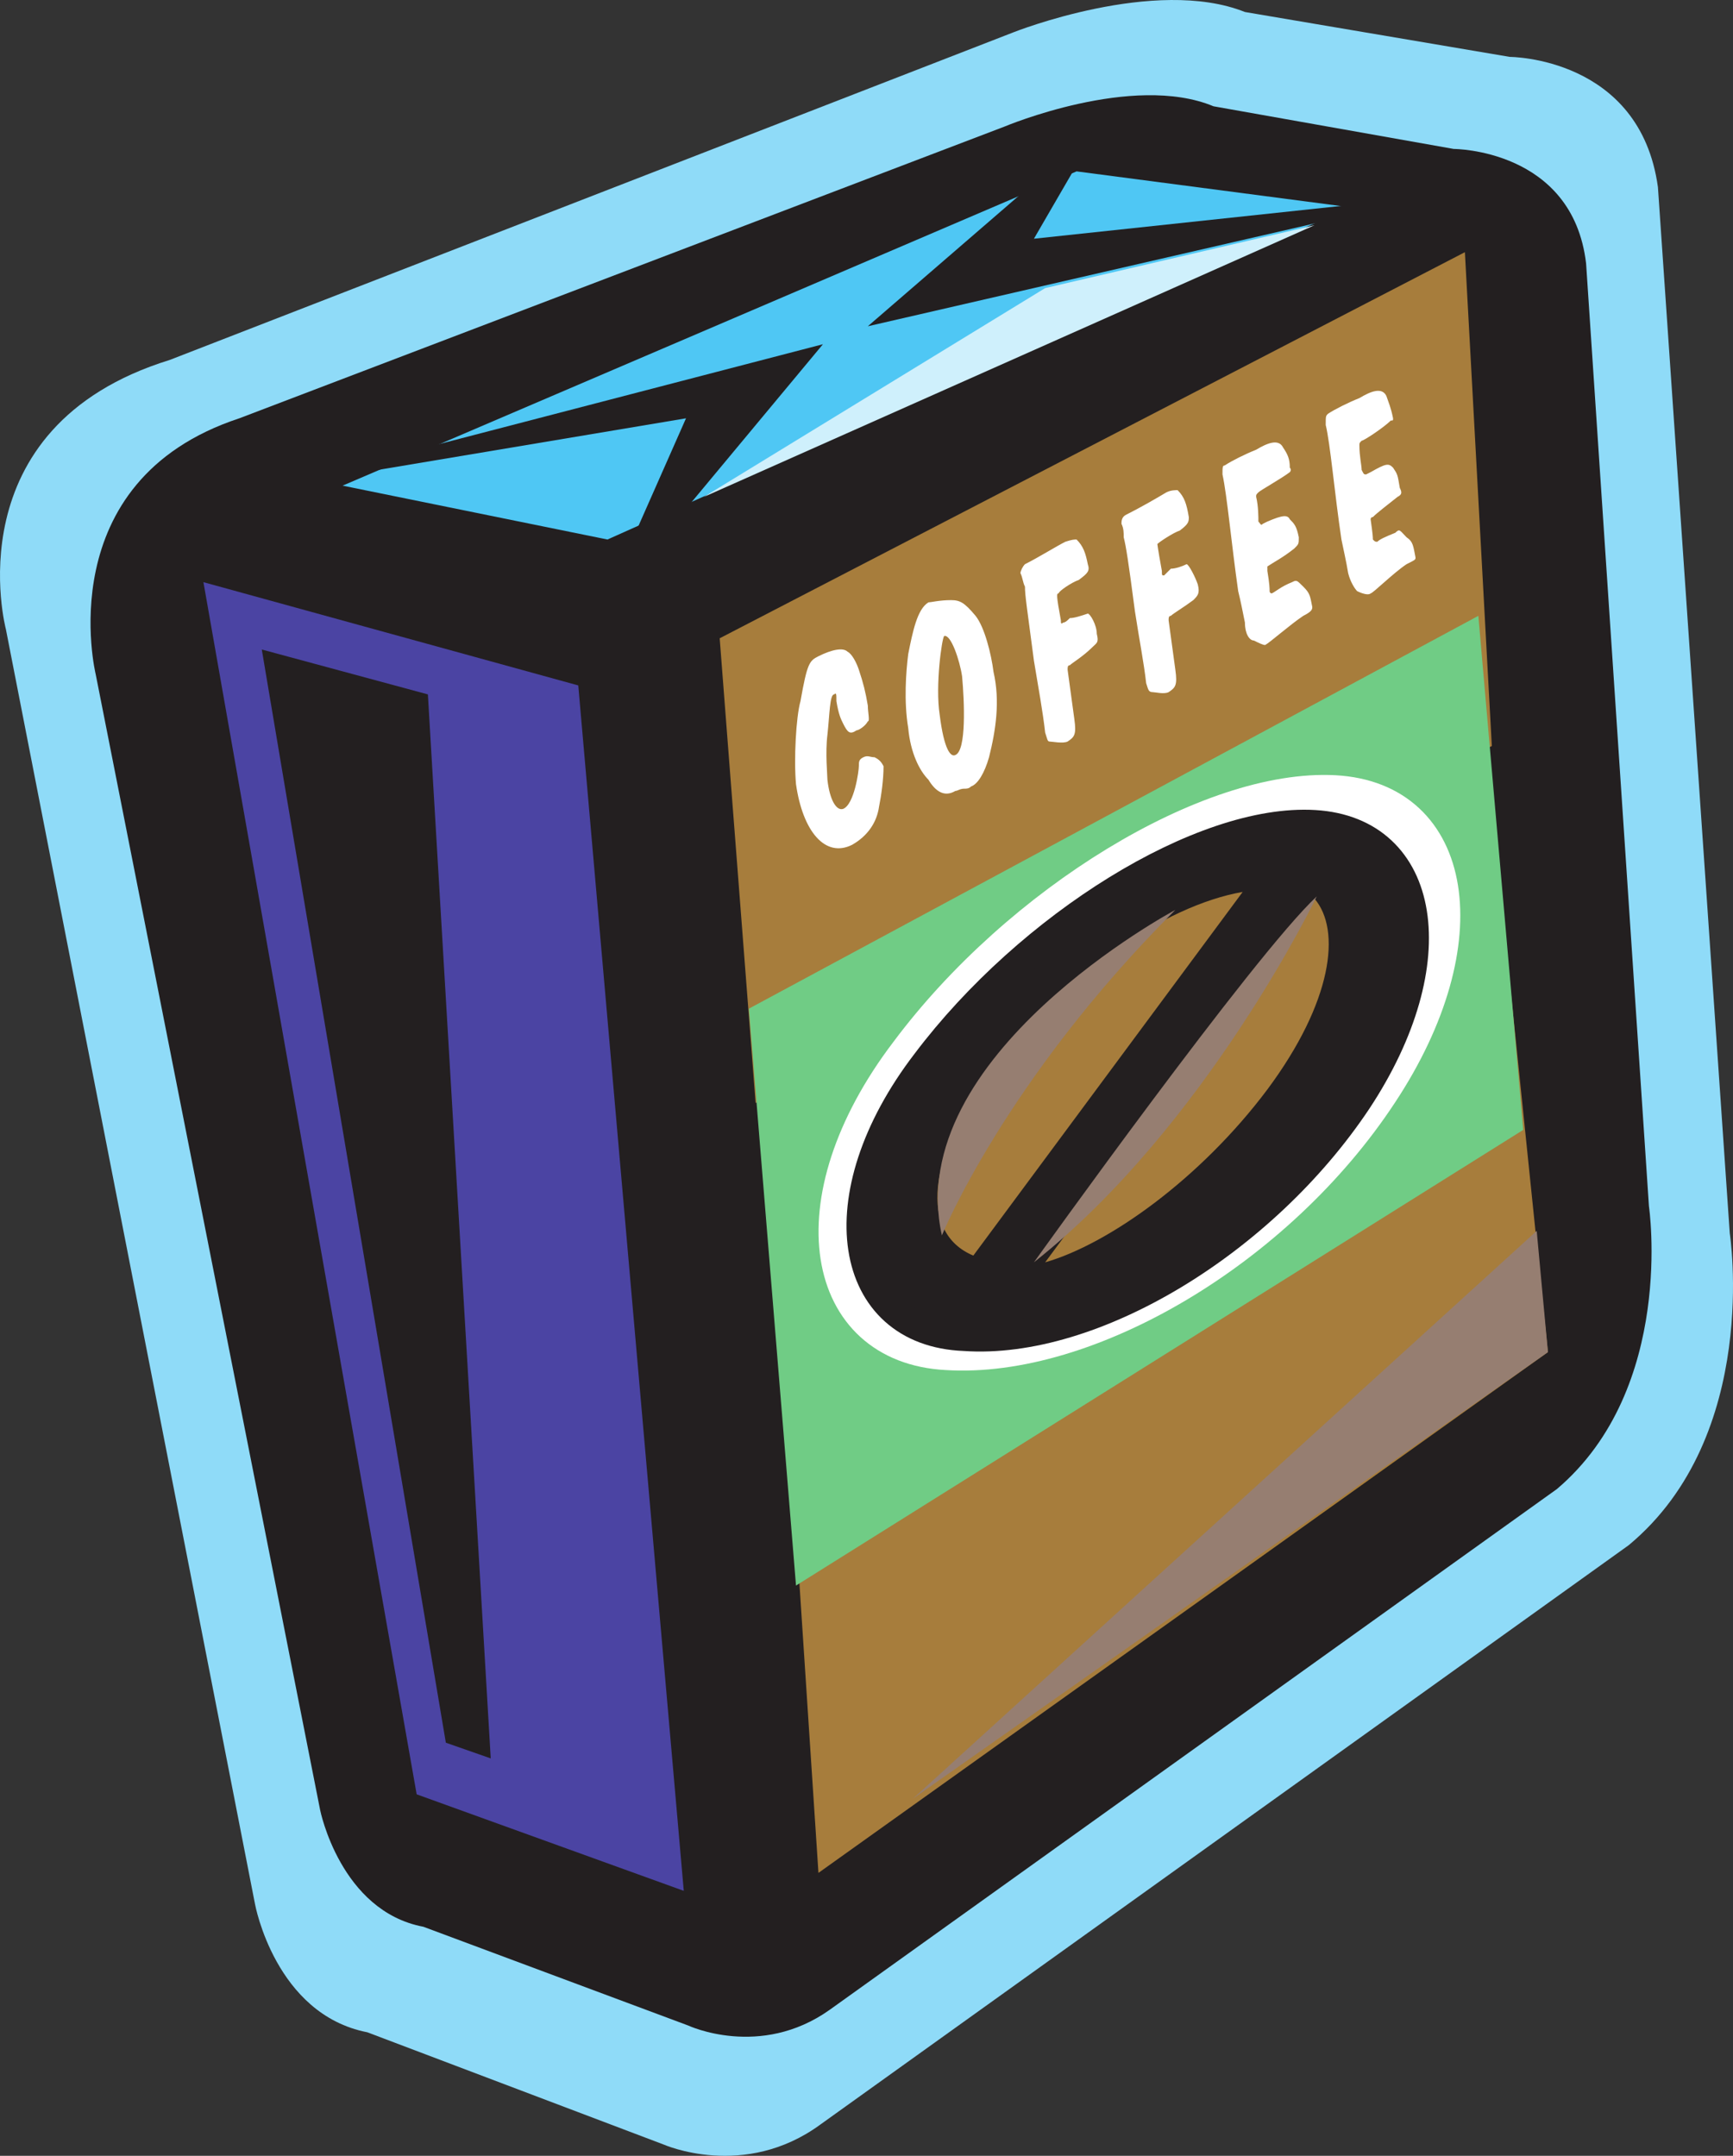
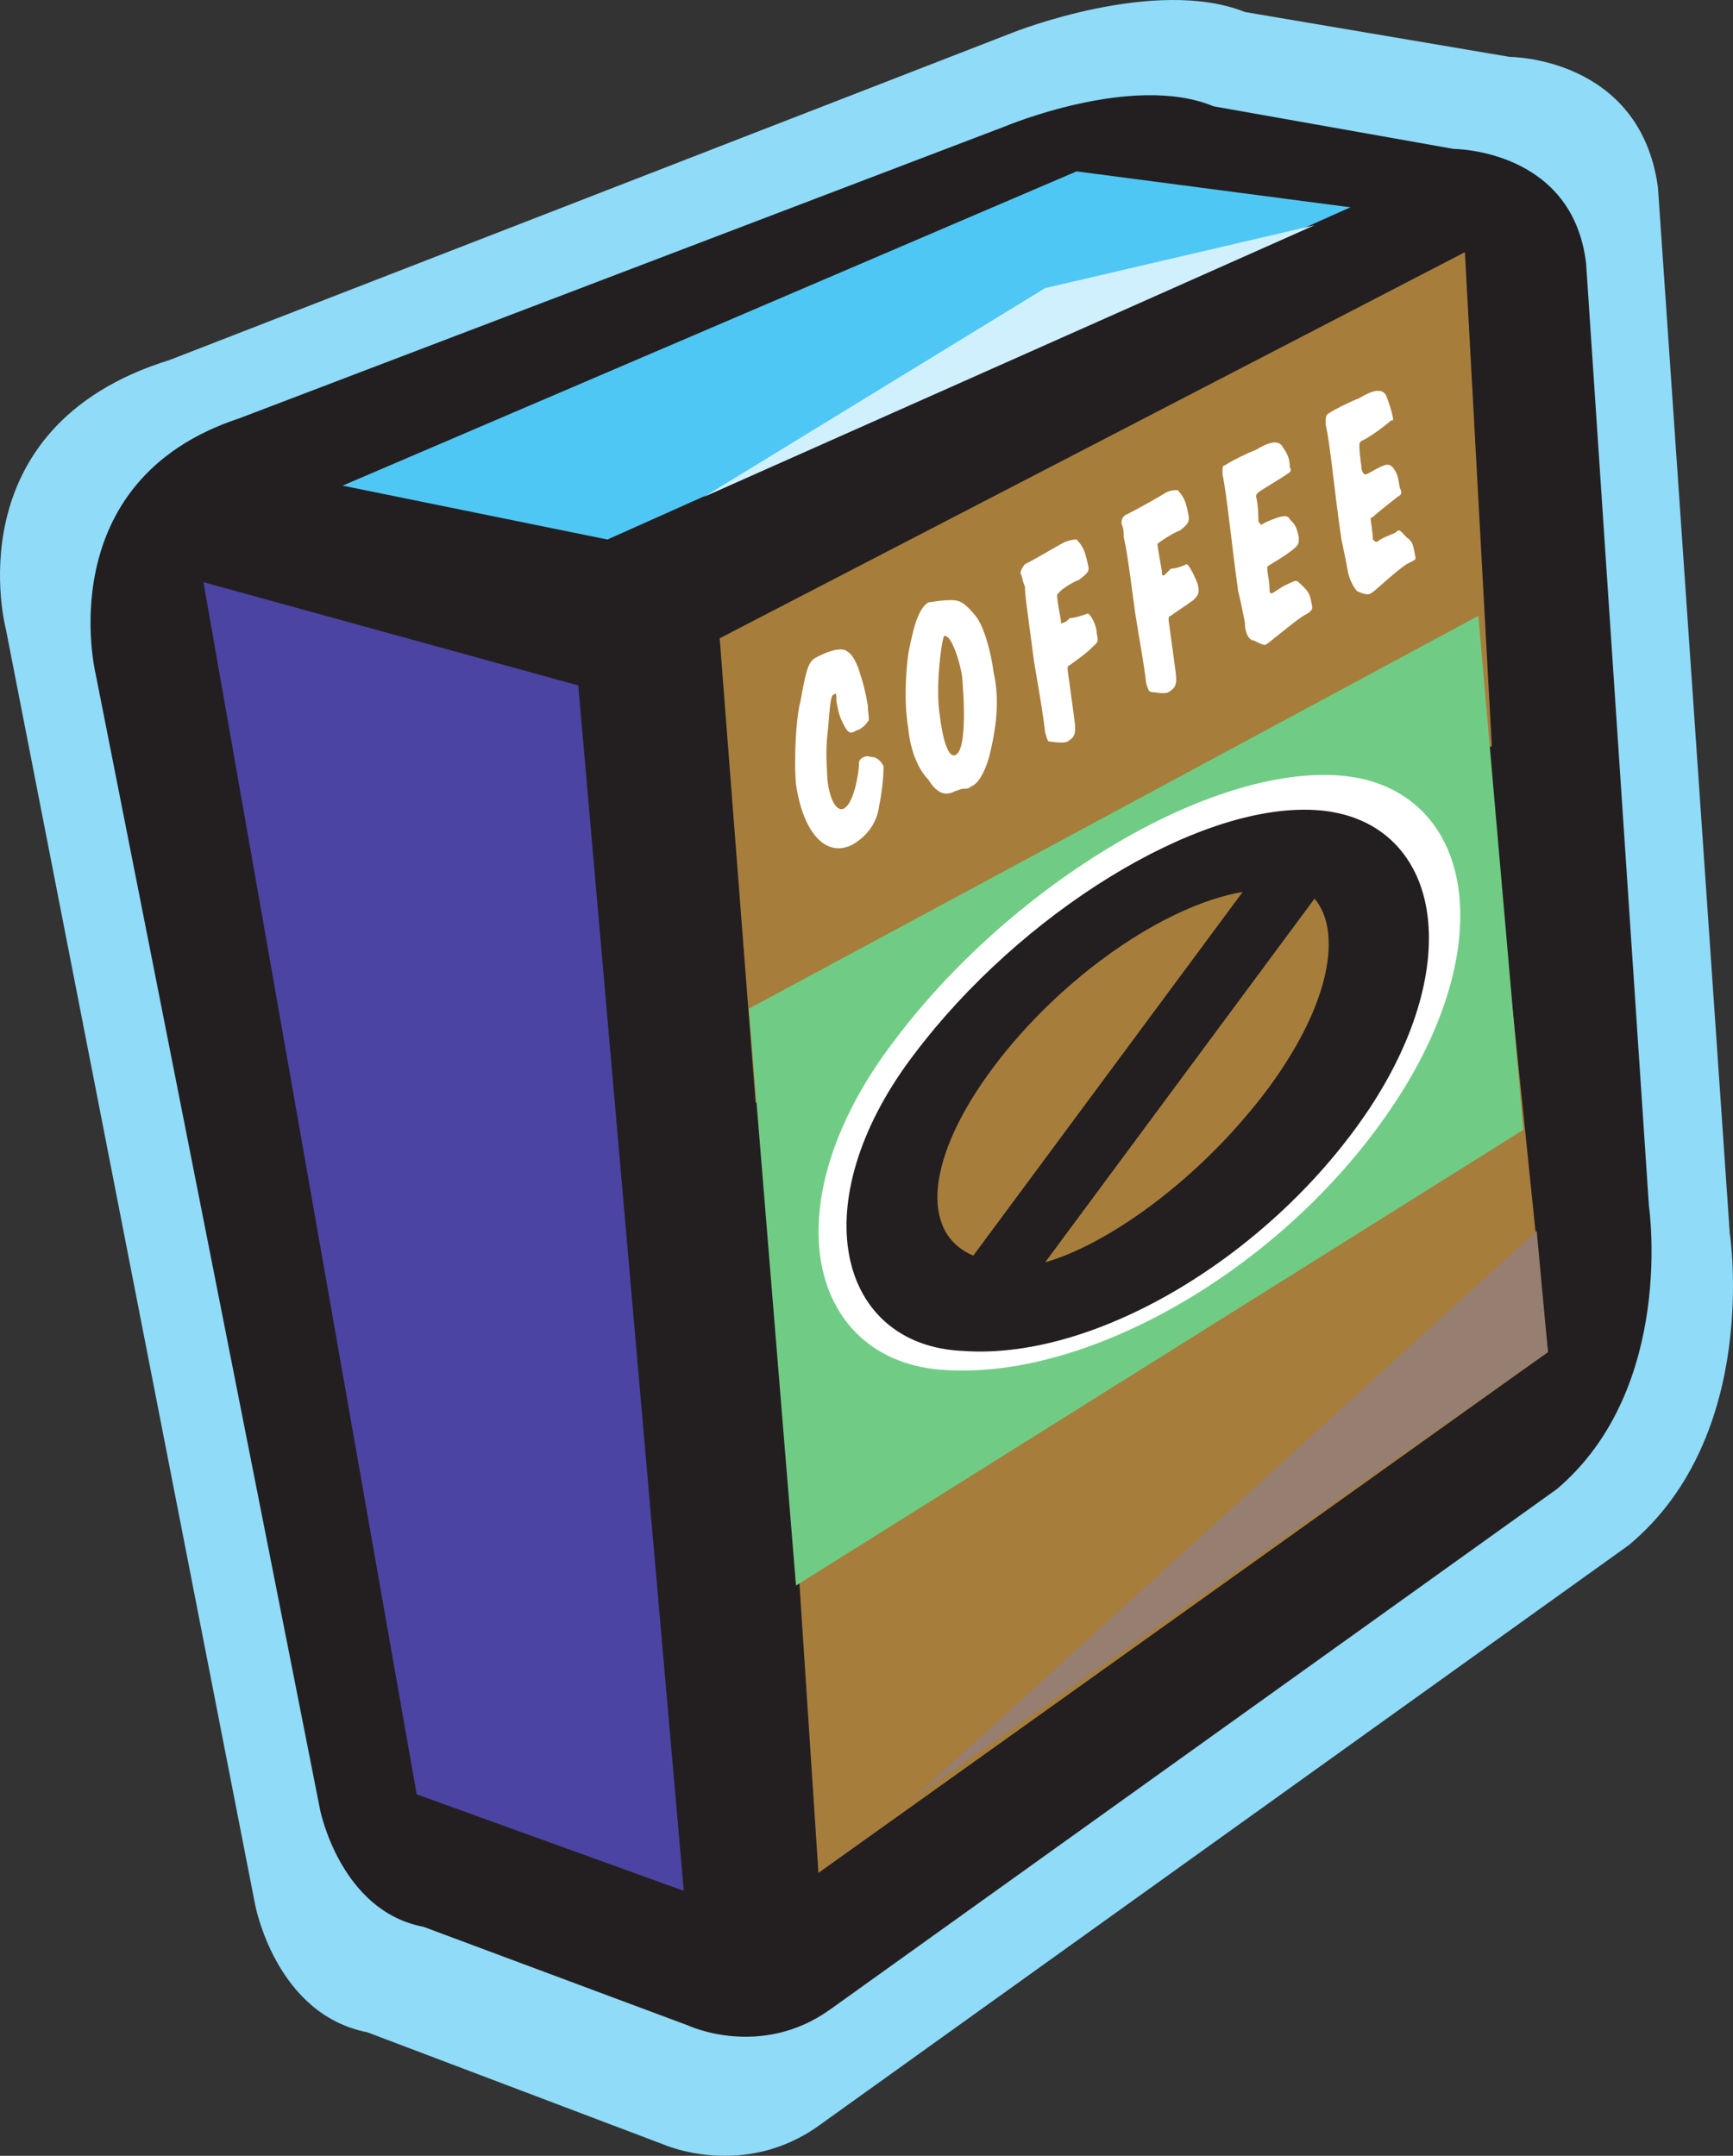
<svg xmlns="http://www.w3.org/2000/svg" width="579.06" height="720.293">
  <rect width="100%" height="100%" fill="#333333" stroke="none" />
  <path fill="#8fdbf8" fill-rule="evenodd" d="M338.723 10.761s47.25-18.75 77.25-6.75l88.5 15s43.5 0 49.5 43.5l24 349.5s10.5 67.5-33.75 104.25l-270 193.5c-25.5 18.75-52.5 6.75-52.5 6.75l-99-37.5c-30.75-6-37.5-42.75-37.5-42.75l-83.25-426s-18-67.5 54.75-90l282-109.5" />
  <path fill="#231f20" fill-rule="evenodd" d="M335.723 42.261s42.75-18 69.75-6.75l80.25 14.25s39.75 0 44.25 38.25l21 315s9 60.75-30.75 94.5l-243 174c-23.25 16.5-47.25 5.25-47.25 5.25l-88.5-33c-27.75-5.25-34.5-39-34.5-39l-75-379.5s-15.75-64.5 48-85.5l255.75-97.5" />
  <path fill="#a77d3c" fill-rule="evenodd" d="m240.473 213.261 249-129 9 165-246 119.25-12-155.25" />
  <path fill="#4b44a3" fill-rule="evenodd" d="m67.973 194.511 125.25 34.5 35.25 402.75-89.25-32.25-71.25-405" />
  <path fill="#4fc7f4" fill-rule="evenodd" d="m114.473 162.261 88.5 18 248.25-111-91.5-12-245.25 105" />
  <path fill="#a77d3c" fill-rule="evenodd" d="m273.473 625.761 243.75-174-12.75-123.75-241.5 138 10.5 159.75" />
  <path fill="#70cc85" fill-rule="evenodd" d="m250.223 337.011 15.75 192.75 243-152.25-15-171.75-243.75 131.25" />
-   <path fill="#231f20" fill-rule="evenodd" d="m87.473 217.011 55.5 15 21 355.5-15-5.25-61.5-365.25m3-54 184.5-48-74.25 89.25 28.5-64.5-138.75 23.25m276.75-120.75-77.25 66.75 189-43.5-133.5 14.25 21.75-37.5" />
  <path fill="#fff" fill-rule="evenodd" d="M267.473 234.261c2.25-12.75 3-13.5 6-15 4.5-2.25 8.25-3 9.75-1.5 1.5.75 3 3.75 3.75 6 1.5 4.5 2.25 7.5 3 12 0 2.25.75 5.25 0 5.25-.75 1.5-3 3-3.75 3-2.25 1.5-3 .75-4.5-2.25-.75-1.5-1.5-3-2.25-7.5 0-2.25 0-3-.75-2.25-1.5 0-1.5 6.75-2.25 13.5-.75 6 0 13.5 0 15 .75 6.75 3 10.5 5.25 9.75 3.75-1.5 5.25-12.75 5.25-14.25s0-2.25 1.5-3 2.25 0 3.75 0c1.5.75 2.25 1.5 3 3 0 4.5-.75 9.75-1.5 13.5-.75 5.25-3.75 9.75-9 12.75-9 4.5-16.5-4.5-18.75-20.25-.75-8.25 0-22.5 1.5-27.75m36-15.75c1.5-7.5 3-15 6.75-17.25.75 0 3.75-.75 7.5-.75 3 0 4.5.75 8.25 5.25 3 3.75 5.25 12.75 6 18.75 2.25 9.75.75 19.5-1.5 28.5-1.5 5.25-3.75 9-6 9.75-.75.75-1.5.75-2.25.75-1.5 0-2.25.75-3 .75-3.75 2.25-6.75 0-9-3.75-3-3-6-9-6.75-17.25-1.5-9-.75-18.75 0-24.75m15.75 33.75c3.75-1.5 3-18 2.25-26.25-.75-5.25-3.75-14.25-6-13.5-.75.75-3 16.5-1.5 26.25 1.5 12 3.75 14.25 5.25 13.5m39.75-12c.75 5.25 0 6-2.25 7.5-1.5.75-5.25 0-6 0s-.75-.75-1.5-3c-.75-6.75-2.25-15-3.75-24-2.25-17.25-3-21.75-3-24.75-.75-1.5-.75-3-1.5-4.5 0-.75.75-2.25 1.5-3 4.5-2.25 10.5-6 13.5-7.5 2.25-.75 3-.75 3.75-.75 2.25 2.25 3 4.5 3.75 8.25.75 2.25 0 3-3 5.25-2.25.75-6.75 3.75-6.75 4.5-.75 0-.75.75.75 9 0 .75 0 1.5.75.75.75 0 1.5-.75 2.25-1.5 1.5 0 3.75-.75 6-1.5.75 0 3 3.75 3 6.75.75 3 0 3-1.5 4.5-3 3-6.75 5.25-7.5 6-.75 0-.75.75-.75 1.5l2.25 16.5m33.75-16.5c.75 5.25 0 6-2.25 7.5-1.5.75-4.5 0-5.25 0-1.5 0-1.5-.75-2.25-3-.75-6.75-2.25-14.25-3.75-24-2.25-17.25-3-21.75-3.75-24.75 0-1.5 0-3-.75-4.5 0-.75 0-2.25 1.5-3 4.5-2.25 9.75-5.25 13.5-7.5 1.5-.75 3-.75 3.75-.75 2.25 2.25 3 4.5 3.75 9 0 1.5 0 2.25-3 4.5-2.25.75-6.75 3.75-7.5 4.5 0 0 0 .75 1.5 9 0 1.5 0 1.5.75 1.5l2.25-2.25c1.5 0 3.75-.75 5.25-1.5.75 0 3 4.5 3.75 6.75.75 3 0 3.75-1.5 5.25-3 2.25-6.75 4.5-7.5 5.25-.75 0-.75.75-.75 1.5l2.25 16.5m30.75-49.5c5.25-2.25 6.75-2.25 7.5-.75 1.5 1.5 2.25 2.25 3 6 0 2.25 0 2.25-1.5 3.75-3.75 3-6.75 4.5-9 6v1.5c.75 4.5.75 6 .75 6.75s.75.75.75.75c1.5-.75 3-2.25 6.75-3.75 1.5-.75 1.5-.75 3.75 1.5s2.25 3 3 6.75c0 .75 0 1.5-3 3-4.5 3-11.25 9-12.75 9.75-.75 0-2.25-.75-3.75-1.5-1.5 0-3-2.25-3-6-.75-3.75-1.5-7.5-2.25-10.5-2.25-15.75-3.75-32.25-5.25-39 0-2.25 0-3 .75-3 2.25-1.5 6.75-3.75 10.5-5.25 3.75-2.25 7.5-3.75 9-.75 1.5 2.25 2.25 3.75 2.25 6.75.75.75 0 1.5 0 1.5-3 2.25-9.75 6-10.5 6.75s-.75.75-.75 1.5c.75 3 .75 6.75.75 8.25.75.75.75 1.5 1.5.75l1.5-.75m34.5-16.5c5.25-3 6-3 7.5-1.5 1.5 2.25 1.5 2.25 2.25 6.75.75 1.5.75 2.25-.75 3-3.75 3-6.75 5.25-8.25 6.75-.75 0-.75.75-.75.75.75 5.25.75 6 .75 6.75.75.75.75.75 1.5.75.75-.75 2.25-1.5 6-3 1.5-1.5 1.5-.75 3.75 1.5 2.25 1.5 2.25 3 3 6.75 0 .75 0 .75-3 2.25-4.5 3-11.25 9.75-12 9.75-.75.75-3 0-4.5-.75-.75-.75-2.25-3-3-6-.75-4.5-1.5-7.5-2.25-11.25-2.25-15-3.75-32.25-5.25-38.25 0-3 0-3 .75-3.75 2.25-1.5 6.75-3.75 10.5-5.25 3.75-2.25 7.5-3.75 9-.75.75 2.25 1.5 3.75 2.25 7.5 0 .75 0 .75-.75.75-2.25 2.25-9 6.75-9.75 6.75-.75.75-.75.75-.75 1.5 0 3.75.75 6.75.75 8.25.75 1.5.75 1.5 1.5 1.5l1.5-.75" />
  <path fill="#cff0fc" fill-rule="evenodd" d="m439.223 75.261-90 21-114 69.75zm0 0" />
  <path fill="#967e71" fill-rule="evenodd" d="m513.473 411.261 3.75 40.5-212.25 149.25zm0 0" />
  <path fill="#fff" fill-rule="evenodd" d="M316.223 452.511c47.25 3 111-34.5 145.5-87 33.75-51 25.5-99-15.75-101.25-42-2.25-105.75 36.75-143.25 87-38.25 50.25-28.5 99 13.5 101.25" />
  <path fill="none" stroke="#fff" stroke-linecap="round" stroke-linejoin="round" stroke-miterlimit="10" stroke-width="10.5" d="M316.223 452.511c47.25 3 111-34.5 145.5-87 33.75-51 25.5-99-15.75-101.25-42-2.25-105.75 36.75-143.25 87-38.25 50.25-28.5 99 13.5 101.25zm0 0" />
  <path fill="#231f20" fill-rule="evenodd" d="M322.223 446.511c42.75 3 99.75-31.5 131.25-78.75 30.75-46.5 23.25-90-14.25-92.25s-95.25 33.75-129.75 79.5c-34.5 45-26.25 90 12.75 91.5" />
  <path fill="none" stroke="#231f20" stroke-linecap="round" stroke-linejoin="round" stroke-miterlimit="10" stroke-width="9.75" d="M322.223 446.511c42.75 3 99.75-31.5 131.25-78.75 30.75-46.5 23.25-90-14.25-92.25s-95.25 33.75-129.75 79.5c-34.5 45-26.25 90 12.75 91.5zm0 0" />
  <path fill="#a77d3c" fill-rule="evenodd" d="M415.223 298.011c-26.25 4.5-60.75 28.5-83.25 58.5s-24.75 55.5-6.75 63l90-121.5m24 2.25c9 10.5 6 34.5-15.75 63.75-22.5 30-53.25 51.75-74.25 57.75l90-121.5" />
-   <path fill="#967e71" fill-rule="evenodd" d="M392.723 304.011s-91.5 48.75-78 108.75c0 0 21-51.75 78-108.75m-47.25 117.75s73.5-102.75 94.5-122.25c0 0-36.75 76.5-94.5 122.25" />
</svg>